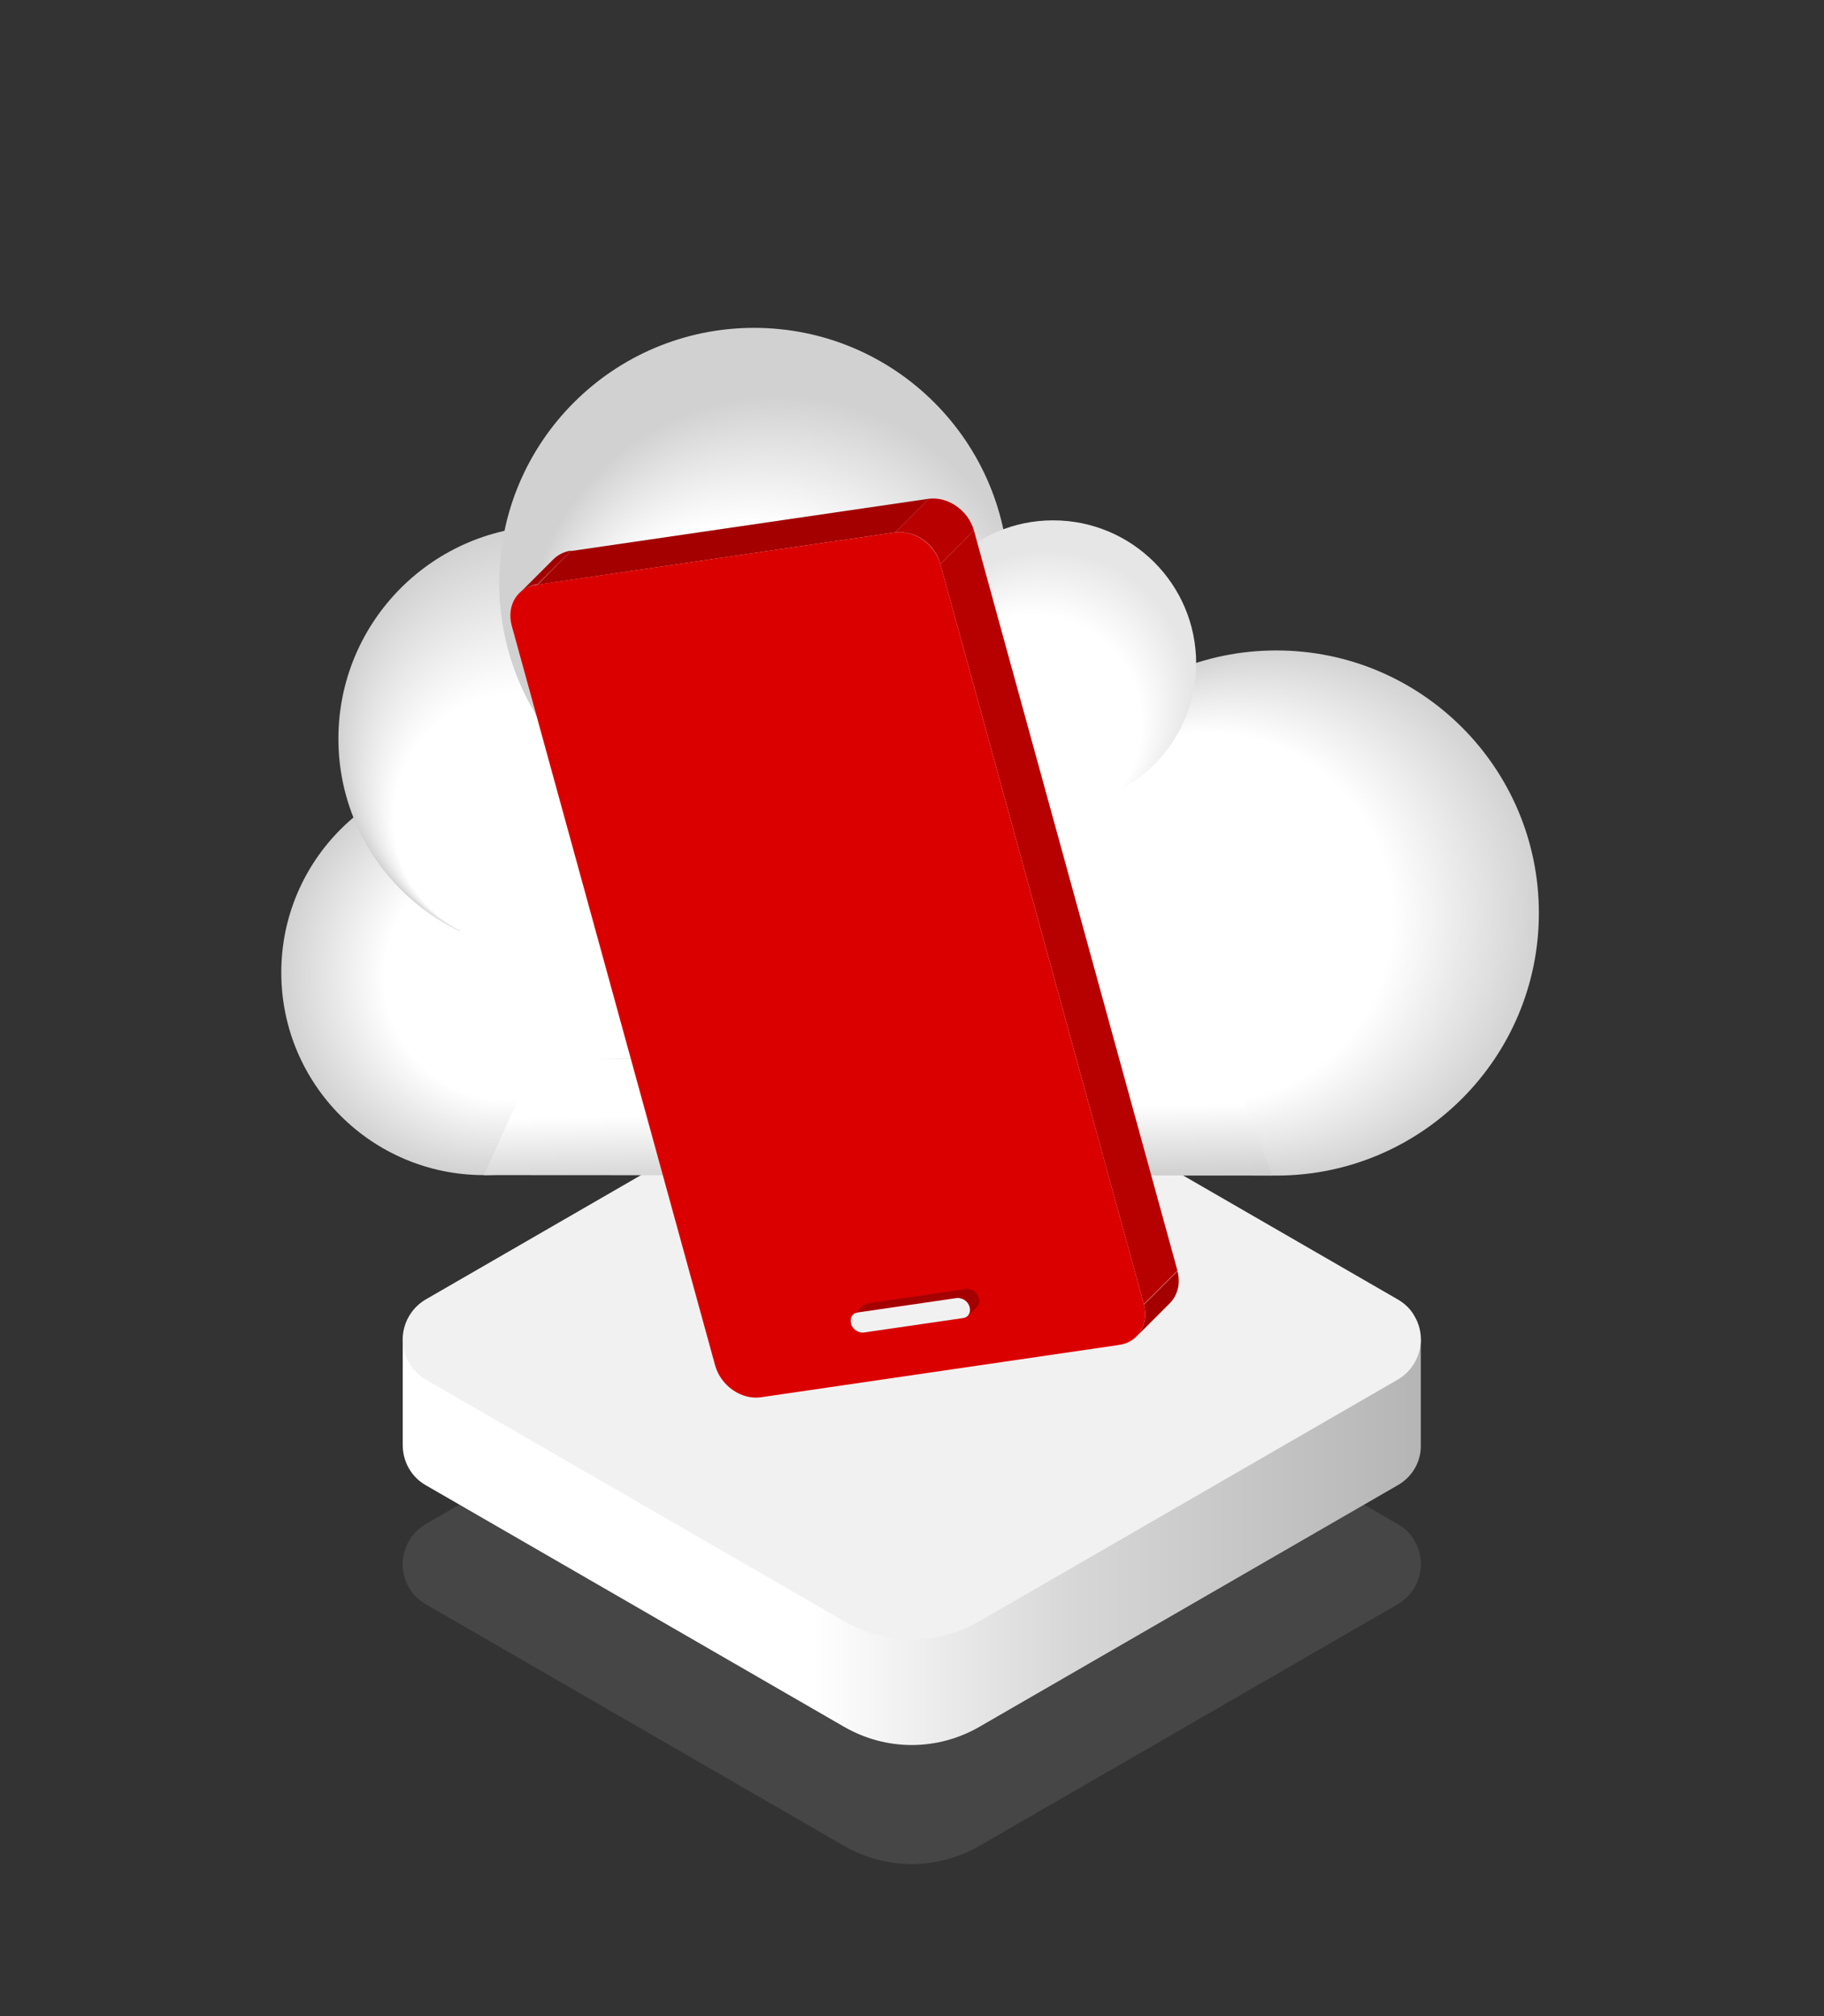
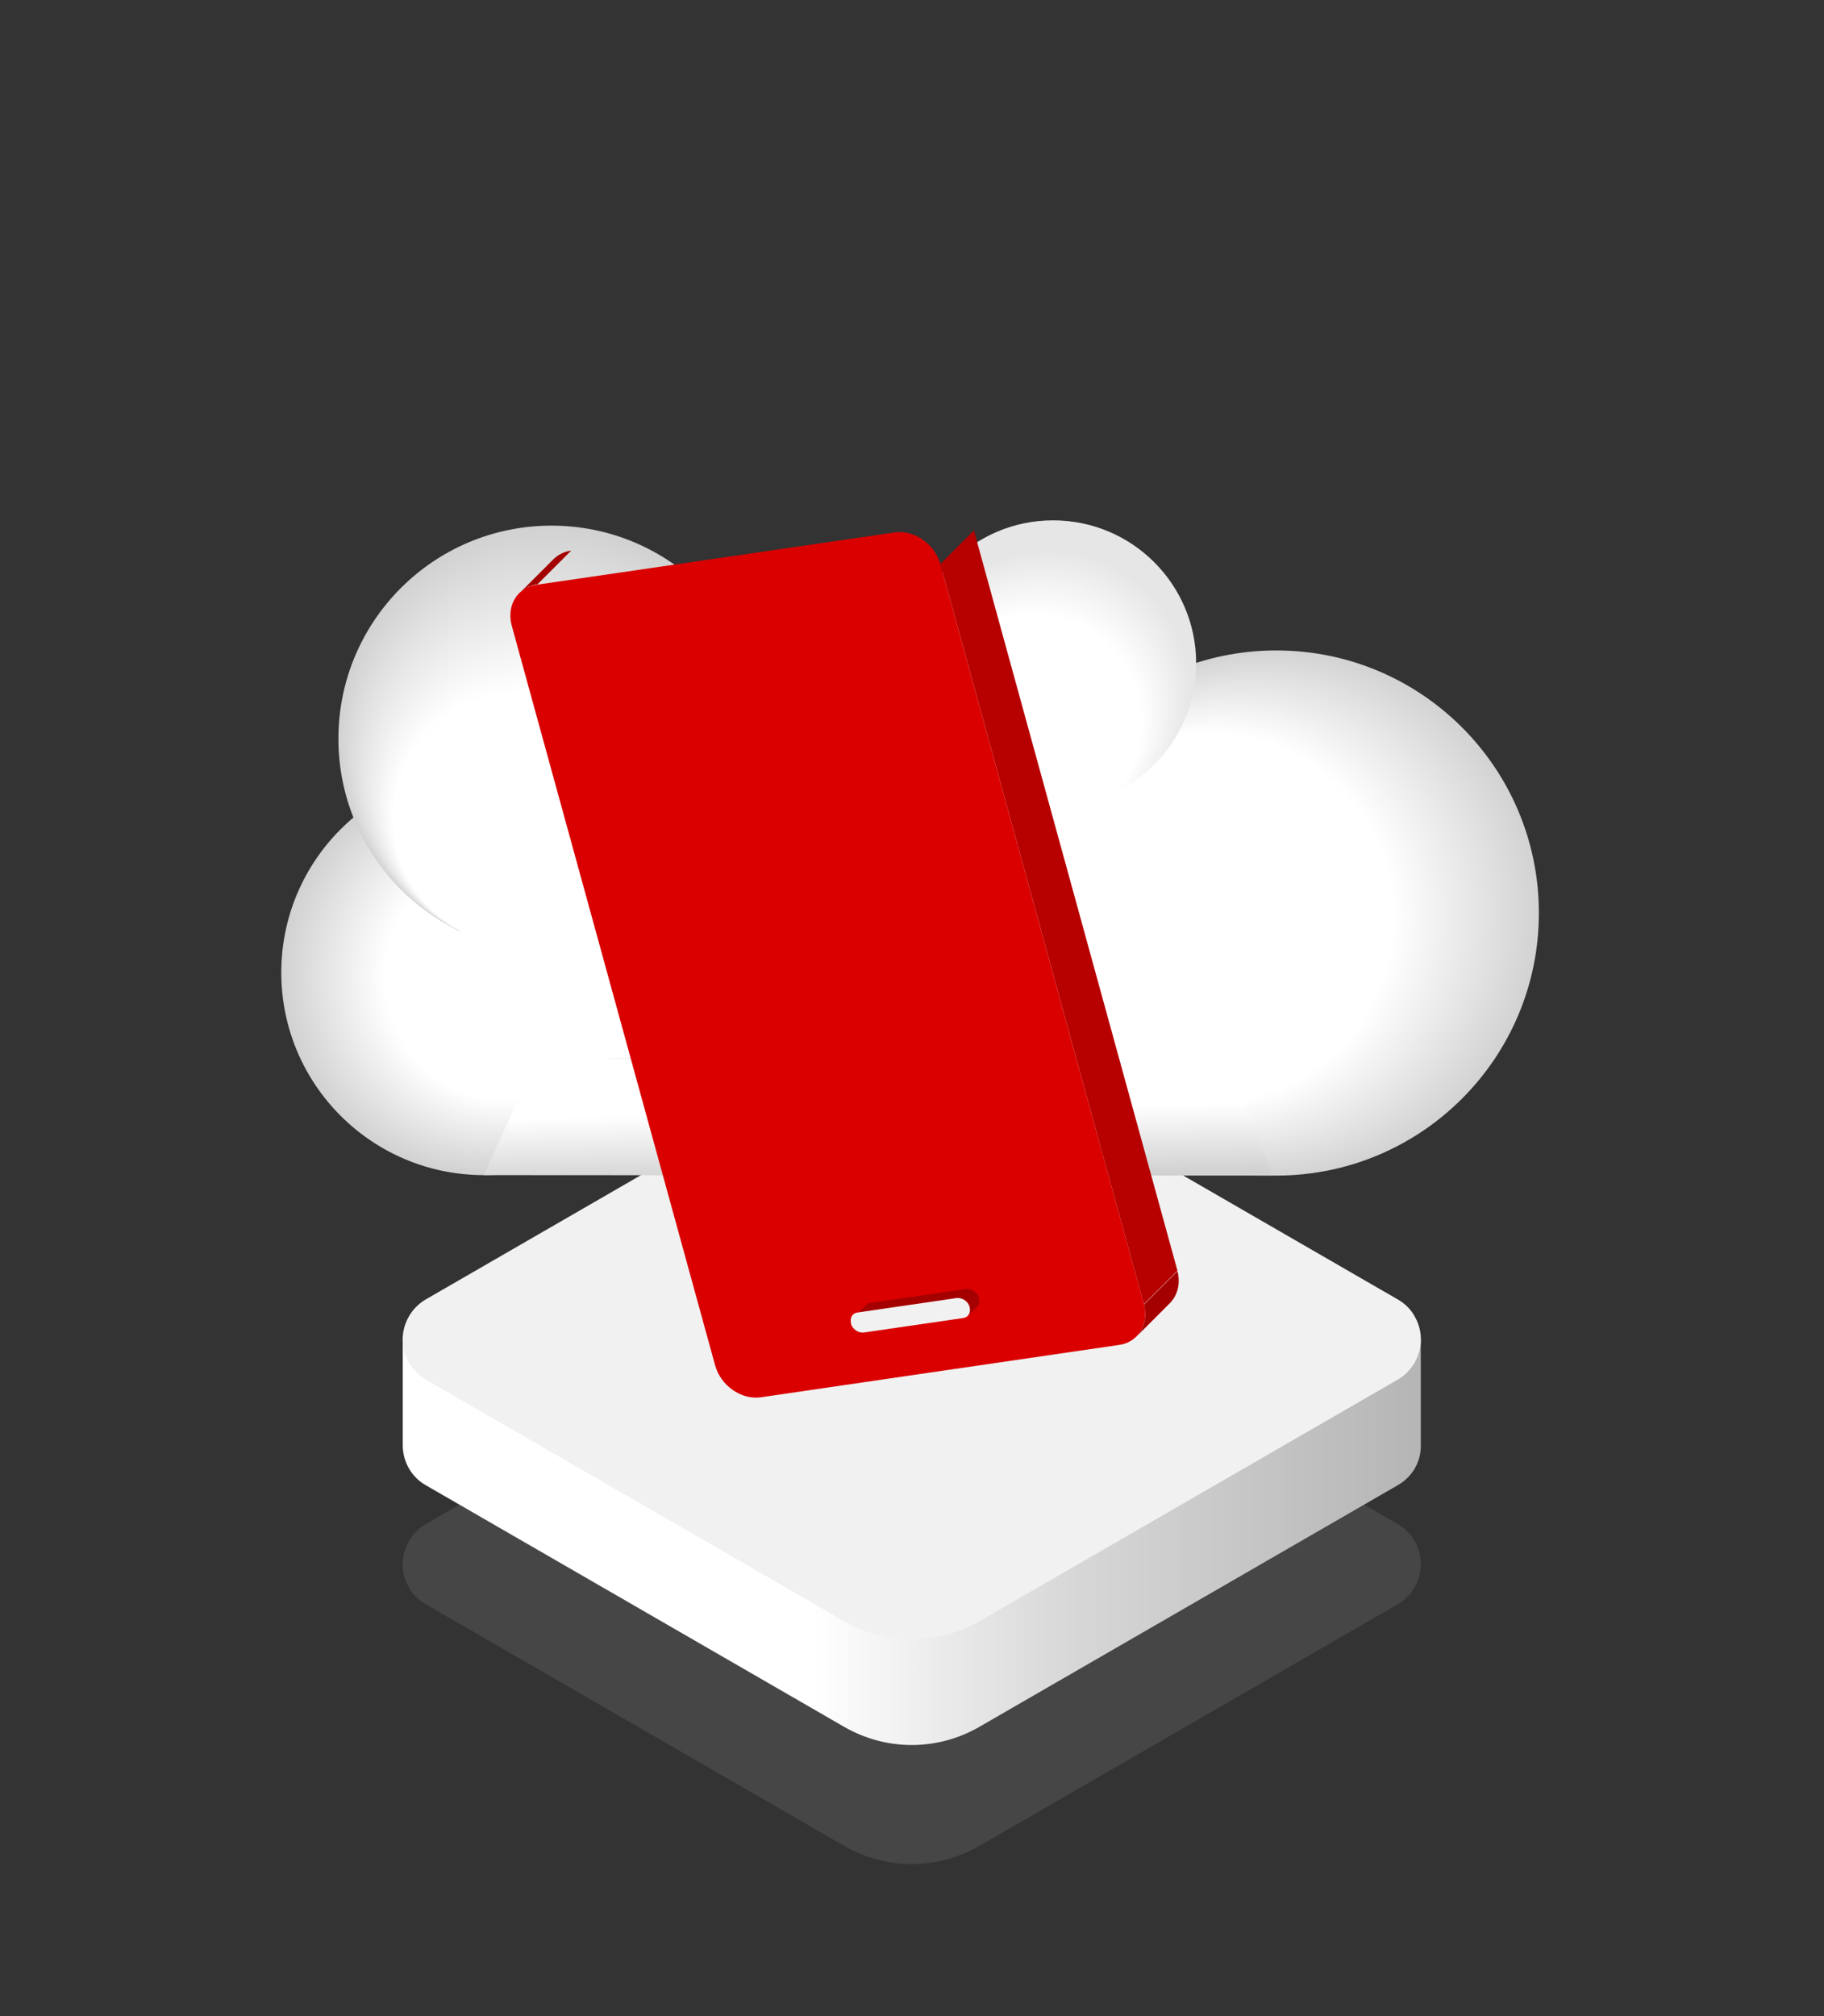
<svg xmlns="http://www.w3.org/2000/svg" version="1.1" id="Layer_2" x="0px" y="0px" viewBox="0 0 380 420" style="enable-background:new 0 0 380 420;" xml:space="preserve">
  <rect x="0" y="0" width="380" height="420" fill="#333333" stroke="none" />
  <style type="text/css">
	.st0{opacity:0.2;fill:#929292;enable-background:new    ;}
	.st1{fill:url(#Path_6697_00000017517767431310796340000016104613817921455033_);}
	.st2{fill:#F1F1F1;}
	.st3{fill:#E20000;}
	.st4{fill:url(#SVGID_1_);}
	.st5{fill:url(#SVGID_00000127040224773363508360000014304539839356444079_);}
	.st6{fill:url(#SVGID_00000031167793692319314800000007448198216255574412_);}
	.st7{fill:url(#SVGID_00000070091044093944086710000000034884526494156196_);}
	.st8{fill:url(#SVGID_00000038382581386916768860000010858959806942188429_);}
	.st9{fill:#FFFFFF;}
	.st10{fill:url(#SVGID_00000086693479374238031870000003070114557551743928_);}
	.st11{enable-background:new    ;}
	.st12{fill:#A40000;}
	.st13{fill:#A50000;}
	.st14{fill:#B70000;}
	.st15{fill:#DA0000;}
	.st16{fill:#B80000;}
</style>
  <g>
    <path id="Path_6696_00000038389062336532956040000012508111498229996185_" class="st0" d="M88.7,334.2l87.1,50.3   c8.8,5.1,19.5,5.1,28.3,0l87.1-50.3c4.6-2.7,6.2-8.6,3.5-13.2c-0.8-1.5-2.1-2.7-3.5-3.5l-87.1-50.3c-8.8-5.1-19.5-5.1-28.3,0   l-87.1,50.3c-4.6,2.7-6.2,8.6-3.5,13.2C86,332.2,87.3,333.4,88.7,334.2z" />
    <linearGradient id="Path_6697_00000034063924991999662710000014709542050281134989_" gradientUnits="userSpaceOnUse" x1="-767.575" y1="531.034" x2="-766.394" y2="531.034" gradientTransform="matrix(179.577 0 0 -71.467 137922.938 38272.609)">
      <stop offset="0" style="stop-color:#FFFFFF" />
      <stop offset="0.407" style="stop-color:#FFFFFF" />
      <stop offset="0.66" style="stop-color:#D7D7D7" />
      <stop offset="1" style="stop-color:#B5B5B5" />
    </linearGradient>
    <path id="Path_6697_00000128464487202448670290000012841872802161445291_" style="fill:url(#Path_6697_00000034063924991999662710000014709542050281134989_);" d="   M189.9,340.2L83.9,279v22c0,3.5,1.8,6.7,4.8,8.4l87.1,50.3c8.8,5.1,19.5,5.1,28.3,0l87.1-50.3c3-1.7,4.9-4.9,4.8-8.4v-22   L189.9,340.2z" />
    <path id="Path_6698_00000027586857011138050720000018428660733866157491_" class="st2" d="M88.7,287.4l87.1,50.3   c8.8,5.1,19.5,5.1,28.3,0l87.1-50.3c4.6-2.7,6.2-8.6,3.5-13.2c-0.8-1.5-2.1-2.7-3.5-3.5l-87.1-50.3c-8.8-5.1-19.5-5.1-28.3,0   l-87.1,50.3c-4.6,2.7-6.2,8.6-3.5,13.2C86,285.3,87.3,286.5,88.7,287.4z" />
    <g>
      <path class="st3" d="M105,148c3.3,0.9,6.7-1.1,7.6-4.4c0.9-3.3-1.1-6.7-4.4-7.6c-3.3-0.9-6.7,1.1-7.6,4.4    C99.7,143.7,101.7,147.1,105,148" />
-       <path class="st3" d="M105,148c3.3,0.9,6.7-1.1,7.6-4.4c0.9-3.3-1.1-6.7-4.4-7.6c-3.3-0.9-6.7,1.1-7.6,4.4    C99.7,143.7,101.7,147.1,105,148" />
      <radialGradient id="SVGID_1_" cx="-4883.94" cy="202.606" r="42.237" fx="-4896.738" fy="204.839" gradientTransform="matrix(-1 0 0 1 -4783.153 0)" gradientUnits="userSpaceOnUse">
        <stop offset="0.607" style="stop-color:#FFFFFF" />
        <stop offset="1" style="stop-color:#D1D1D1" />
      </radialGradient>
      <circle class="st4" cx="100.8" cy="202.6" r="42.2" />
      <radialGradient id="SVGID_00000155129867019760777310000017967272954053497013_" cx="-4898.019" cy="153.871" r="44.403" fx="-4881.89" fy="195.025" gradientTransform="matrix(-1 0 0 1 -4783.153 0)" gradientUnits="userSpaceOnUse">
        <stop offset="0.592" style="stop-color:#FFFFFF" />
        <stop offset="1" style="stop-color:#D1D1D1" />
      </radialGradient>
      <circle style="fill:url(#SVGID_00000155129867019760777310000017967272954053497013_);" cx="114.9" cy="153.9" r="44.4" />
      <radialGradient id="SVGID_00000155862049785305843680000001959820809579622790_" cx="-4945.513" cy="135.446" r="53.067" fx="-4918.946" fy="181.384" gradientTransform="matrix(-1 0 0 1 -4783.153 0)" gradientUnits="userSpaceOnUse">
        <stop offset="0.73" style="stop-color:#FFFFFF" />
        <stop offset="1" style="stop-color:#D1D1D1" />
      </radialGradient>
-       <circle style="fill:url(#SVGID_00000155862049785305843680000001959820809579622790_);" cx="157.1" cy="121.4" r="53.1" />
      <radialGradient id="SVGID_00000061444035135888347970000002163179496976888720_" cx="-5049.011" cy="190.152" r="55.439" fx="-5002.114" fy="193.571" gradientTransform="matrix(-1 0 0 1 -4783.153 0)" gradientUnits="userSpaceOnUse">
        <stop offset="0.694" style="stop-color:#FFFFFF" />
        <stop offset="1" style="stop-color:#D1D1D1" />
      </radialGradient>
      <circle style="fill:url(#SVGID_00000061444035135888347970000002163179496976888720_);" cx="265.9" cy="190.2" r="54.7" />
      <linearGradient id="SVGID_00000119080669828416671280000008634572370895753146_" gradientUnits="userSpaceOnUse" x1="-4965.835" y1="231.451" x2="-4966.161" y2="247.4" gradientTransform="matrix(-1 0 0 1 -4783.153 0)">
        <stop offset="0" style="stop-color:#FFFFFF" />
        <stop offset="0.89" style="stop-color:#D1D1D1" />
      </linearGradient>
      <polygon style="fill:url(#SVGID_00000119080669828416671280000008634572370895753146_);" points="100.8,244.8 265.1,244.9     255.1,217.9 111.6,221   " />
      <path class="st9" d="M104.3,186.2c-0.7-1.4-1.2-4.9-1.6-8.5c-1-8.7,3.7-17.2,12.1-20.9c2.5-1.1,5.3-1.8,8.2-1.6    c0,0,3.9-12,10.9-19c13.8-13.9,38.7-17.8,53.6,1.2c2.5,3.2,3.8,7.1,3.8,11.1c3.7-2.5,17.1-6.6,25.7-4.2c10.7,3,17.9,8.9,19.7,18.6    c4.3-1.7,9.1-2.7,14.1-2.7c20,0,36.2,15.2,36.2,33.9s-16.2,26.3-36.2,26.3H116.2c-6.8,0-13.2-1.6-17.3-7    c-6.4-8.6-7.2-15.3-0.2-23.5C100.1,188.4,103.2,186.4,104.3,186.2z" />
      <radialGradient id="SVGID_00000121239689578802638560000006288236873372907161_" cx="-5001.432" cy="144.408" r="29.783" fx="-4987.917" fy="170.947" gradientTransform="matrix(-1 0 0 1 -4783.153 0)" gradientUnits="userSpaceOnUse">
        <stop offset="0.761" style="stop-color:#FFFFFF" />
        <stop offset="1" style="stop-color:#E6E6E6" />
      </radialGradient>
      <circle style="fill:url(#SVGID_00000121239689578802638560000006288236873372907161_);" cx="219.4" cy="138.2" r="29.8" />
    </g>
    <g>
      <g>
        <g class="st11">
          <g>
-             <path class="st12" d="M108.3,123.5l7-7c0.9-0.9,2.2-1.6,3.7-1.8l-7,7C110.5,121.9,109.2,122.6,108.3,123.5z" />
+             <path class="st12" d="M108.3,123.5l7-7c0.9-0.9,2.2-1.6,3.7-1.8l-7,7C110.5,121.9,109.2,122.6,108.3,123.5" />
          </g>
          <g>
            <path class="st13" d="M243.7,271.5l-7,7c1.6-1.6,2.3-4.1,1.6-6.7l7-7C246,267.4,245.3,269.9,243.7,271.5z" />
          </g>
          <g>
-             <polygon class="st12" points="112,121.8 118.9,114.8 193.5,103.9 186.5,110.9      " />
-           </g>
+             </g>
          <g>
            <polygon class="st14" points="195.9,117.5 202.9,110.5 245.3,264.7 238.3,271.7      " />
          </g>
          <g>
            <path class="st15" d="M186.5,110.9c4-0.5,8.2,2.4,9.4,6.6l42.4,154.2c1.1,4.2-1.2,8-5.3,8.5l-74.6,10.9c-4,0.5-8.2-2.4-9.4-6.6       l-42.4-154.2c-1.1-4.2,1.2-8,5.3-8.5L186.5,110.9z" />
          </g>
          <g>
-             <path class="st16" d="M186.5,110.9l7-7c4-0.5,8.2,2.4,9.4,6.6l-7,7C194.8,113.3,190.6,110.4,186.5,110.9z" />
-           </g>
+             </g>
        </g>
      </g>
    </g>
    <g>
      <g>
        <g class="st11">
          <g>
-             <path class="st12" d="M177.8,273.9l1.9-1.9c0.3-0.3,0.6-0.4,1-0.5l-1.9,1.9C178.4,273.5,178.1,273.7,177.8,273.9z" />
-           </g>
+             </g>
          <g>
            <path class="st13" d="M203.5,272.3l-1.9,1.9c0.4-0.4,0.6-1.1,0.4-1.9l1.9-1.9C204.2,271.1,204,271.8,203.5,272.3z" />
          </g>
          <g>
            <polygon class="st12" points="178.9,273.4 180.8,271.5 201.4,268.5 199.4,270.4      " />
          </g>
          <g>
            <polygon class="st13" points="202,272.2 203.9,270.3 204,270.4 202.1,272.3      " />
          </g>
          <g>
            <path class="st2" d="M199.4,270.4c1.1-0.1,2.3,0.7,2.6,1.8l0,0.1c0.3,1.2-0.3,2.2-1.5,2.3l-20.6,3c-1.1,0.1-2.3-0.7-2.6-1.8       l0-0.1c-0.3-1.2,0.3-2.2,1.5-2.3L199.4,270.4z" />
          </g>
          <g>
            <path class="st13" d="M199.4,270.4l1.9-1.9c1.1-0.1,2.3,0.7,2.6,1.8l-1.9,1.9C201.7,271.1,200.6,270.3,199.4,270.4z" />
          </g>
        </g>
      </g>
    </g>
  </g>
</svg>